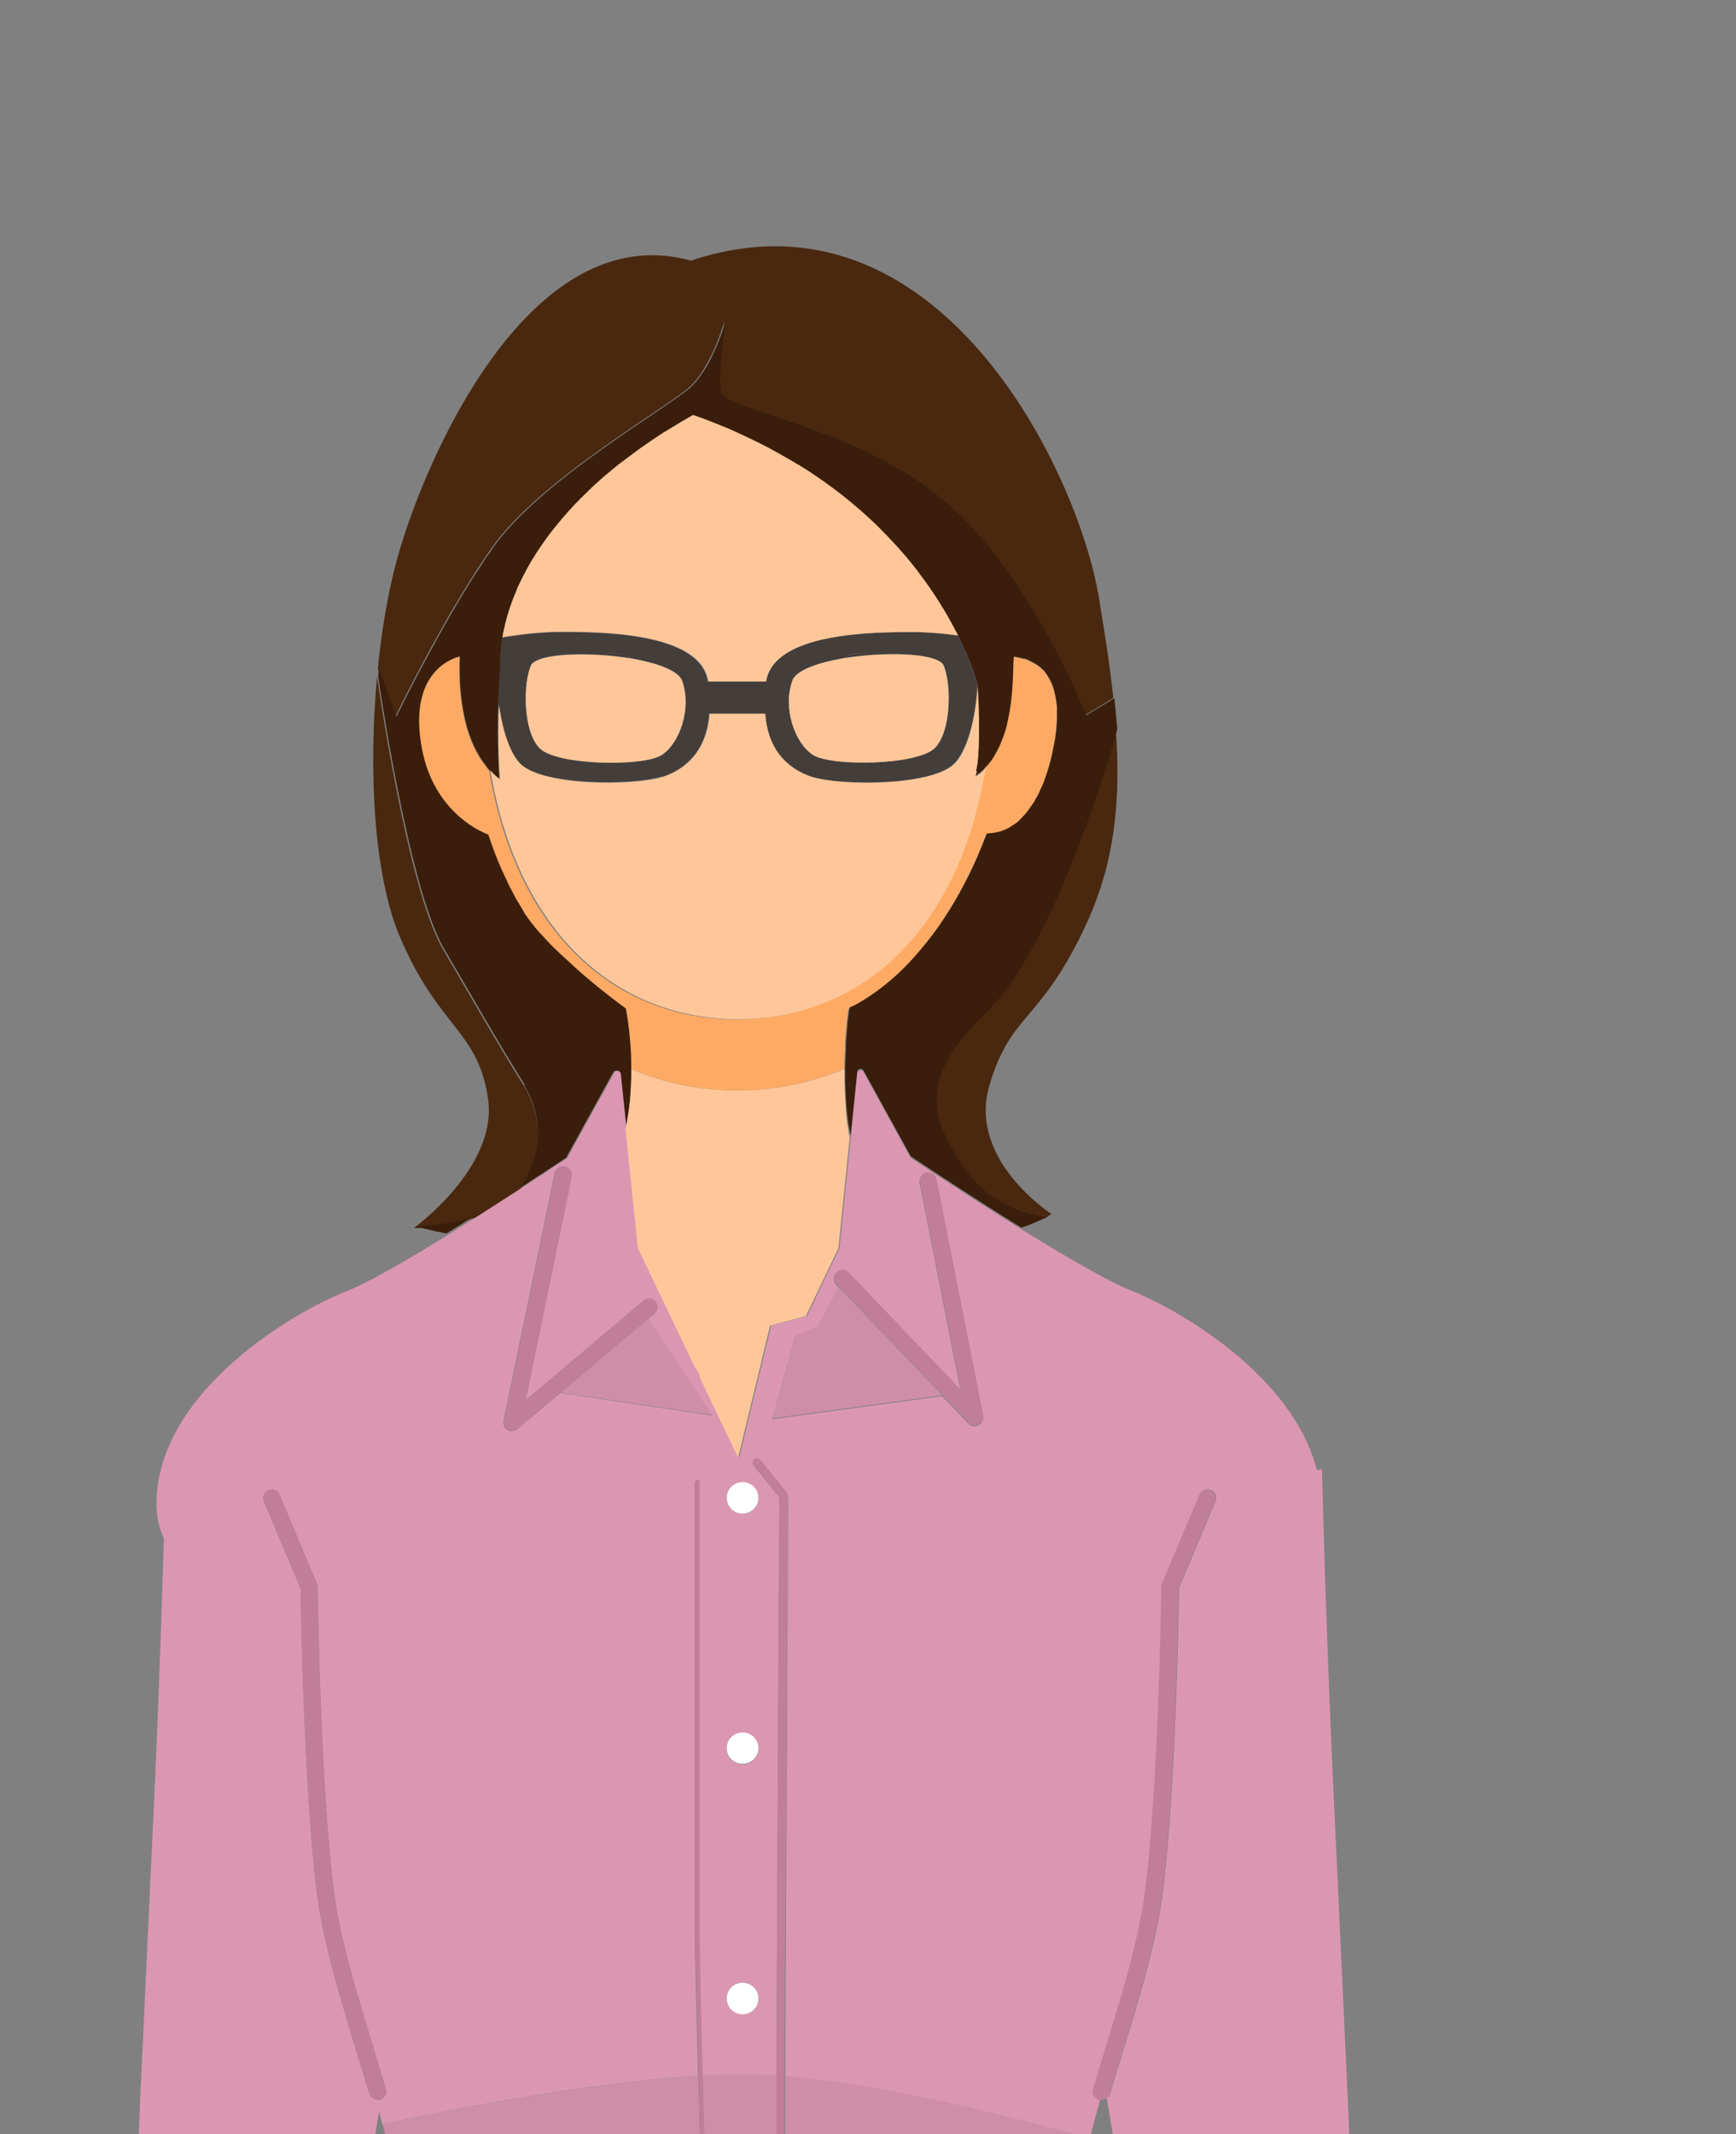
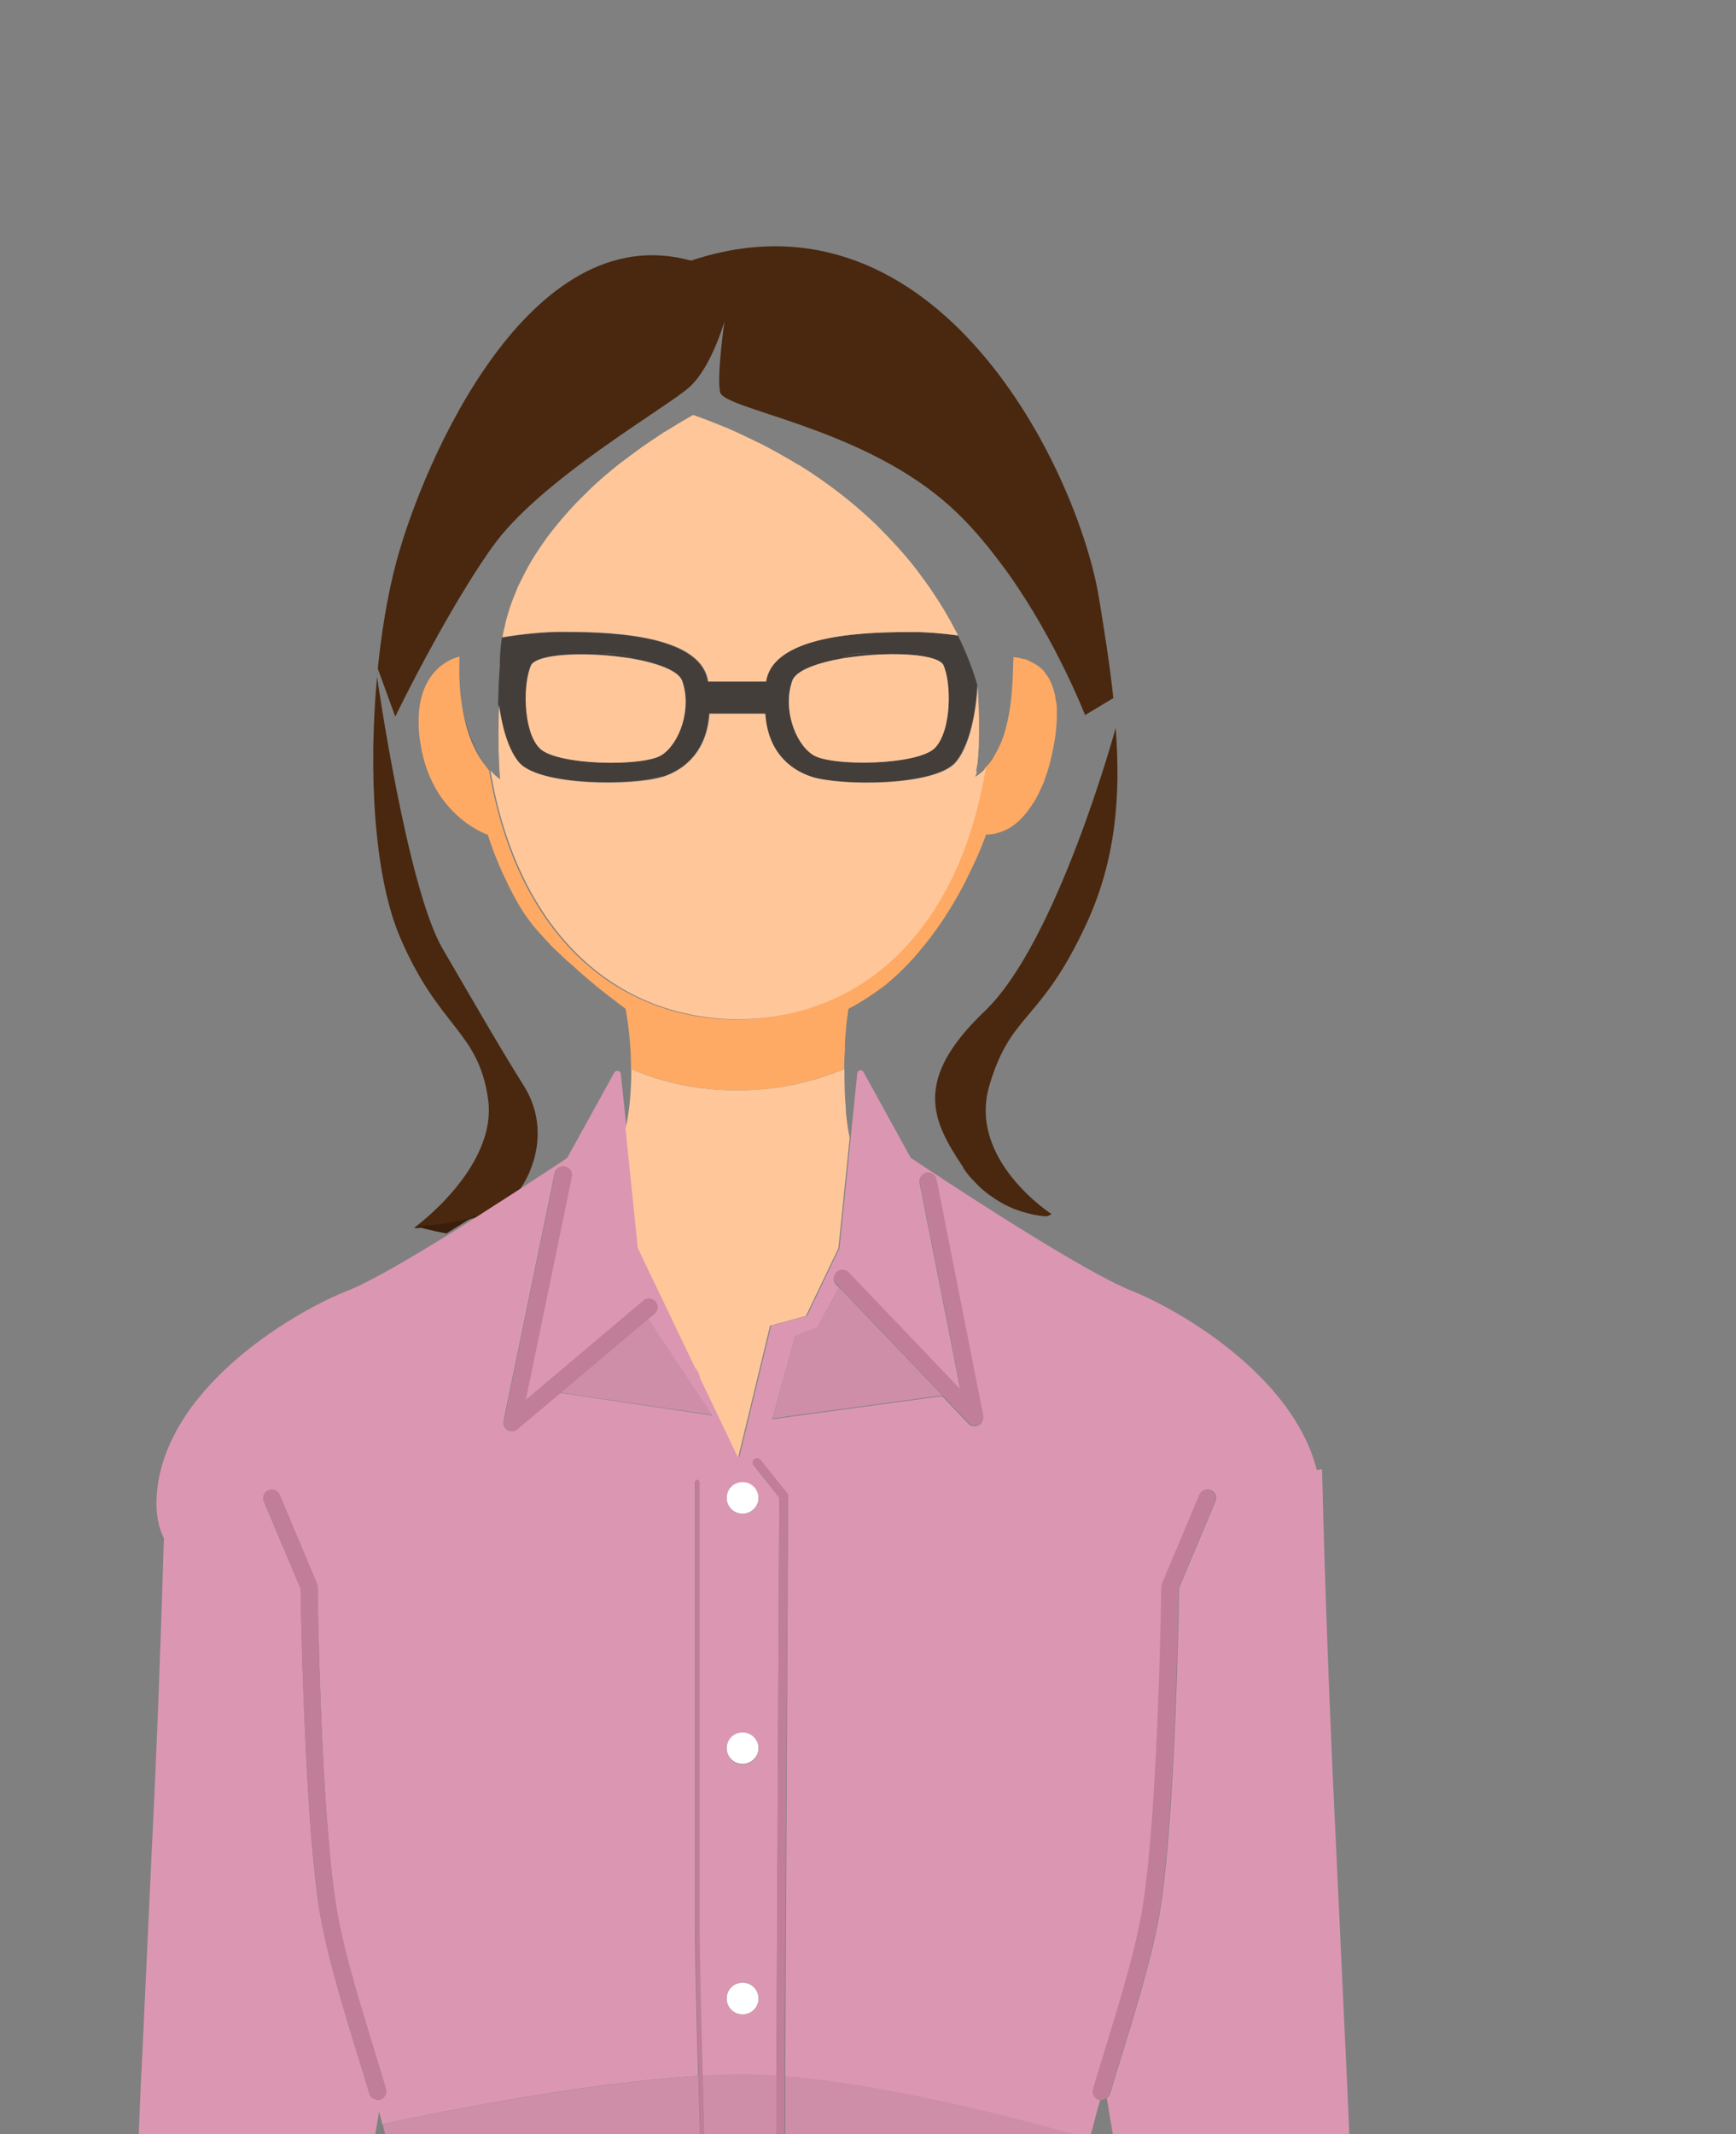
<svg xmlns="http://www.w3.org/2000/svg" id="_レイヤー_2" data-name="レイヤー 2" viewBox="0 0 66.3 81.48">
  <rect x="0" y="0" width="66.3" height="81.48" fill="#808080" stroke="none" />
  <defs>
    <style>
      .cls-1, .cls-2 {
        fill: none;
      }

      .cls-1, .cls-2, .cls-3, .cls-4, .cls-5, .cls-6, .cls-7, .cls-8, .cls-9, .cls-10, .cls-11 {
        stroke-width: 0px;
      }

      .cls-2 {
        stroke: #49280f;
        stroke-linecap: round;
        stroke-linejoin: round;
      }

      .cls-3 {
        fill: #49280f;
      }

      .cls-4 {
        fill: #3a1e0b;
      }

      .cls-5 {
        fill: #443e3b;
      }

      .cls-6 {
        fill: #db97b1;
      }

      .cls-7 {
        fill: #c17e99;
      }

      .cls-8 {
        fill: #ce8ea8;
      }

      .cls-9 {
        fill: #fff;
      }

      .cls-10 {
        fill: #ffaa64;
      }

      .cls-11 {
        fill: #ffc799;
      }
    </style>
  </defs>
  <g id="_文字" data-name="文字">
    <g>
      <g>
        <path class="cls-1" d="m16.21,46.83c-.2.02-.32.03-.33.03,0,0,0,0,0,0,0,0,.13,0,.33-.03Z" />
        <path class="cls-1" d="m37.14,45.04s-.09-.09-.13-.14c.04.05.08.1.13.14Z" />
        <path class="cls-1" d="m37.35,45.25s-.06-.06-.09-.09c.03.03.06.06.09.09Z" />
        <path class="cls-1" d="m37.29,29.37s0,.04-.01.06c0-.02,0-.04.01-.06Z" />
        <path class="cls-1" d="m39.92,25.66s-.02-.04-.04-.06c.01.02.02.04.04.06h0Z" />
        <path class="cls-1" d="m40.06,25.87h0c-.04-.07-.09-.14-.14-.21,0,0,0,0,0,0,.05.07.1.14.14.21Z" />
-         <path class="cls-1" d="m30.43,17.71h0c-.1-.06-.21-.12-.32-.19,0,0,0,0,0,0,.11.06.22.12.32.19Z" />
        <path class="cls-1" d="m40.1,25.92s-.02-.03-.03-.05h0s.02.03.03.05Z" />
        <path class="cls-1" d="m30.55,17.78s-.09-.05-.13-.07h0s.09.05.13.07Z" />
        <polygon class="cls-1" points="19.49 23.16 19.49 23.16 19.49 23.16 19.49 23.16" />
        <path class="cls-1" d="m40.34,26.73s0,0,0,0c0-.04,0-.07-.02-.11,0,0,0,0,0,0,0,.03.01.07.02.1Z" />
        <path class="cls-1" d="m32.42,38.5s.14-.06.38-.19c0,0,.02-.01.03-.02.21-.12.49-.3.81-.55.05-.04.09-.07.14-.11,0,0,0,0,0,0,0,0,0,0,0,0-.43.33-.89.63-1.37.88Z" />
        <path class="cls-1" d="m40.38,27.42h0c0-.11,0-.22,0-.33,0,0,0,0,0,0,0,.11,0,.23,0,.33Z" />
        <path class="cls-1" d="m40.11,25.96s0-.03-.02-.04c0,.01,0,.03.02.04,0,0,0,0,0,0Z" />
        <path class="cls-1" d="m40.37,27.09h0s0-.07,0-.1h0s0,.07,0,.1Z" />
        <path class="cls-1" d="m32.34,39.16s0-.02,0-.03c0,.01,0,.02,0,.03,0,0,0,0,0,0Z" />
        <path class="cls-1" d="m40.37,26.99s0,0,0,0c0-.09-.02-.17-.03-.26,0,0,0,0,0,0,.01.09.02.17.03.26Z" />
        <path class="cls-1" d="m40.32,26.62s0,0,0,0c-.02-.12-.04-.23-.08-.34,0,0,0,0,0,0-.03-.11-.08-.22-.13-.32h0c.1.21.17.43.21.66Z" />
        <path class="cls-1" d="m30.11,17.52s0,0,0,0c-.24-.14-.49-.28-.75-.42,0,0,0,0,0,0,.26.14.51.27.75.42Z" />
        <path class="cls-1" d="m19.28,23.87s0,0,0,0c-.04.17-.08.33-.1.48,0,0,0,0,0,0,.02-.14.06-.31.1-.47Z" />
        <path class="cls-1" d="m29.36,17.1s0,0,0,0c-.13-.07-.26-.13-.39-.2,0,0,0,0,0,0,.13.07.26.13.39.2Z" />
        <path class="cls-1" d="m19.81,22.37s0,0,0,0c-.03.06-.05.11-.07.17,0,0,0,0,0,0,.02-.06.05-.11.07-.17Z" />
        <path class="cls-1" d="m23.6,17.76s0,0,0,0c-.04.03-.07.06-.11.09,0,0,0,0,0,0,.04-.03.07-.06.11-.09Z" />
        <path class="cls-1" d="m23.49,17.84c-.24.2-.48.39-.7.59.22-.2.45-.39.69-.59,0,0,0,0,0,0Z" />
        <path class="cls-1" d="m20.15,21.67s0,0,0,0c-.13.24-.25.47-.35.7,0,0,0,0,0,0,.1-.22.21-.45.35-.69Z" />
        <path class="cls-1" d="m32.39,38.7c-.02.17-.06.45-.09.8,0,0,0,0,0,0,.01-.12.02-.24.03-.34,0,0,0,0,0,0,.02-.19.04-.35.05-.46Z" />
        <path class="cls-1" d="m19.32,23.73s0,0,0,0c-.01.04-.02.09-.03.13,0,0,0,0,0,0,.01-.04.02-.09.03-.13Z" />
        <path class="cls-1" d="m19.49,23.16s0,0,0,0c0,0,0,0,0,0,.07-.2.15-.41.24-.62,0,0,0,0,0,0-.19.44-.32.84-.42,1.2,0,0,0,0,0,0,.05-.18.1-.37.17-.57Z" />
        <path class="cls-1" d="m20.87,20.55c-.28.39-.52.76-.72,1.12,0,0,0,0,0,0,.2-.36.44-.73.72-1.12Z" />
        <path class="cls-1" d="m24.35,17.19s0,0,0,0c-.26.19-.51.38-.75.57,0,0,0,0,0,0,.24-.19.49-.38.75-.56Z" />
        <path class="cls-1" d="m27.76,16.35s0,0,0,0c-.42-.17-.84-.34-1.3-.5,0,0,0,0,0,0,.45.16.87.32,1.29.5Z" />
        <path class="cls-1" d="m28.96,16.9s0,0,0,0c-.27-.13-.54-.26-.82-.39,0,0,0,0,0,0,.28.12.56.25.82.38Z" />
        <path class="cls-1" d="m26.46,15.85s0,0,0,0c-.35.2-.67.39-.99.59,0,0,0,0,0,0,.31-.2.64-.39.98-.59Z" />
        <path class="cls-1" d="m28.14,16.52s0,0,0,0c-.13-.06-.25-.11-.38-.17,0,0,0,0,0,0,.13.05.26.11.38.17Z" />
        <path class="cls-1" d="m24.5,17.09s0,0,0,0c-.05.03-.1.07-.15.1,0,0,0,0,0,0,.05-.04.1-.07.15-.11Z" />
        <path class="cls-1" d="m25.48,16.44s0,0,0,0c-.04.03-.09.06-.13.08,0,0,0,0,0,0,.04-.03.09-.06.14-.08Z" />
        <path class="cls-1" d="m25.34,16.52s0,0,0,0c-.3.19-.57.38-.84.57,0,0,0,0,0,0,.27-.19.55-.38.84-.56Z" />
        <path class="cls-1" d="m20.35,35.32s-.01-.02-.02-.02c0,0,.01.02.02.02Z" />
        <path class="cls-1" d="m32.4,38.67c.02-.11.03-.17.03-.17,0,0,0,.06-.03.17Z" />
        <path class="cls-1" d="m19.03,32.91c-.13-.32-.25-.64-.36-.97.05.16.17.51.36.97Z" />
        <path class="cls-1" d="m19.48,33.89s-.02-.05-.04-.08c.01.03.02.05.04.08.06.11.12.23.18.34.03.06.07.13.11.19.08.15.16.3.26.44,0,0,0,0,0,.01-.13-.21-.26-.42-.38-.64-.06-.12-.12-.23-.18-.34Z" />
        <path class="cls-1" d="m37.58,45.46s-.04-.03-.06-.05c.02.02.04.03.06.05Z" />
        <path class="cls-1" d="m19.01,27.89c0-.35,0-.69.02-.99-.01.3-.02.64-.02.99Z" />
        <path class="cls-1" d="m38.87,25.09s-.09-.02-.14-.03c.12.01.22.04.33.07-.06-.02-.12-.03-.19-.04Z" />
        <path class="cls-1" d="m21.93,36.92s-.02-.02-.03-.03c.01,0,.02.02.03.03Z" />
        <path class="cls-1" d="m16.01,27.33c.01-.25.04-.47.09-.67-.05.2-.08.42-.09.67Z" />
        <path class="cls-1" d="m20.99,36.04s-.03-.03-.04-.05c.01.02.03.03.04.05Z" />
        <path class="cls-1" d="m42.07,80.16s-.04,0-.06,0c-.13.44-.24.88-.36,1.33h.82c-.08-.46-.15-.92-.23-1.38-.05.03-.11.06-.18.06Z" />
        <path class="cls-1" d="m18.08,46.48s-.03,0-.04.01c.01,0,.03,0,.04-.01Z" />
        <path class="cls-1" d="m16.97,46.72s-.02,0-.02,0c0,0,.02,0,.02,0Z" />
        <path class="cls-1" d="m14.44,80.48c-.06.34-.11.67-.17,1.01h.43c-.03-.13-.06-.27-.1-.4-.05-.2-.11-.41-.16-.61Z" />
        <path class="cls-1" d="m16.59,46.78s-.07,0-.1.01c.03,0,.06,0,.1-.01Z" />
        <path class="cls-1" d="m16.42,46.8s-.03,0-.05,0c.02,0,.03,0,.05,0Z" />
        <path class="cls-1" d="m16.77,46.75s-.04,0-.06,0c.02,0,.04,0,.06,0Z" />
        <polygon class="cls-1" points="22.79 37.66 22.8 37.66 22.79 37.65 22.79 37.66" />
        <path class="cls-1" d="m20.66,35.68s-.02-.03-.04-.04c.01.01.02.03.04.04Z" />
        <path class="cls-1" d="m32.29,42.33s0-.01,0-.02c0,0,0-.01,0-.02,0,.01,0,.03,0,.04Z" />
        <path class="cls-1" d="m34.69,36.8c-.13.14-.26.26-.38.38.12-.12.25-.24.38-.38Z" />
        <path class="cls-1" d="m32.29,42.31c-.04-.48-.06-.95-.05-1.38,0,.43.01.89.05,1.36,0,0,0,.01,0,.02Z" />
        <path class="cls-1" d="m39.21,25.15s.05.03.08.04c-.03-.01-.05-.03-.08-.04Z" />
        <path class="cls-1" d="m32.24,40.8c0-.26.01-.49.03-.72h0c-.01.23-.02.46-.03.72Z" />
        <path class="cls-1" d="m32.3,39.56c0,.09-.01.19-.02.29,0-.12.02-.24.03-.35,0,0,0,0,0,0,0,.02,0,.04,0,.06Z" />
        <path class="cls-1" d="m32.27,40.08s0-.02,0-.04c0,.01,0,.02,0,.04h0Z" />
        <path class="cls-1" d="m32.28,39.88s0,0,0-.01c0-.01,0-.02,0-.03,0,.02,0,.03,0,.04Z" />
        <polygon class="cls-1" points="33.96 37.49 33.96 37.48 33.96 37.49 33.96 37.49" />
        <path class="cls-1" d="m40.34,27.98c0-.07.02-.14.02-.21,0-.08.01-.17.02-.26,0-.03,0-.06,0-.08-.01.33-.06.71-.14,1.14,0,0,.06-.24.1-.58Z" />
        <path class="cls-1" d="m40.24,26.28s0,0,0,0c0,0,0,0,0,0Z" />
        <path class="cls-1" d="m40.23,28.57c-.07.34-.15.63-.23.91.17-.51.23-.9.23-.91Z" />
        <path class="cls-1" d="m39.29,25.19s-.05-.03-.08-.04h0c.07.02.12.06.19.09-.04-.02-.07-.04-.11-.05Z" />
        <path class="cls-1" d="m39.52,30.57c.06-.11.12-.22.18-.32,0-.01.01-.02.01-.03-.06.13-.13.25-.2.37,0,0,0-.01,0-.02Z" />
        <path class="cls-1" d="m38.99,31.26c.07-.07.14-.14.2-.22-.09.11-.18.21-.28.3.03-.02.05-.05.07-.08Z" />
        <path class="cls-1" d="m38.55,31.61s.03-.03.05-.04c.11-.07.21-.14.31-.22h0c-.22.2-.48.35-.77.44.15-.04.29-.1.41-.17Z" />
        <path class="cls-1" d="m39.31,30.88c.05-.06.09-.13.14-.2-.06.1-.13.2-.21.3.02-.03.05-.07.07-.1Z" />
        <path class="cls-1" d="m39.13,46.29s-.03,0-.05-.01c.02,0,.03,0,.05.01Z" />
        <path class="cls-1" d="m38.11,45.83s-.04-.02-.06-.04c.02.01.04.02.06.04Z" />
        <path class="cls-1" d="m37.86,45.67s-.05-.03-.08-.05c.03.02.05.03.08.05Z" />
        <path class="cls-1" d="m39.97,46.48s-.02,0-.04,0c.02,0,.02,0,.04,0Z" />
        <path class="cls-1" d="m40.02,46.48h0s0,0-.02,0c.02,0,.02,0,.02,0Z" />
        <path class="cls-1" d="m39.55,46.4s-.03,0-.04,0c.01,0,.03,0,.04,0Z" />
        <path class="cls-1" d="m39.35,46.35s-.03,0-.04-.01c.02,0,.03,0,.04.01Z" />
        <path class="cls-1" d="m39.86,46.46s-.03,0-.04,0c.02,0,.03,0,.04,0Z" />
        <path class="cls-1" d="m38.64,46.1s-.04-.01-.05-.02c.02,0,.04.01.05.02Z" />
        <path class="cls-1" d="m39.72,46.44s-.03,0-.04,0c.02,0,.03,0,.04,0Z" />
        <path class="cls-1" d="m38.39,45.98s-.04-.02-.06-.03c.02.01.04.02.06.03Z" />
        <path class="cls-1" d="m38.88,46.2s-.02,0-.04-.01c.01,0,.02,0,.04.01Z" />
        <path class="cls-1" d="m32.45,43.43h0c-.02-.12-.05-.24-.07-.37.02.12.05.24.07.37Z" />
        <path class="cls-10" d="m26.74,52.64c-.02-.1-.07-.27-.21-.44l.21.44Z" />
        <path class="cls-10" d="m32.27,40.08s0-.02,0-.04c0-.02,0-.04,0-.06,0,.03,0,.07,0,.1,0,0,0,0,0,0Z" />
        <path class="cls-10" d="m40.34,26.73s0-.07-.02-.1c0,.03.01.07.02.1Z" />
        <path class="cls-10" d="m40.37,27.09s0-.07,0-.1c0,.03,0,.07,0,.1Z" />
        <path class="cls-10" d="m39.88,25.6s-.02-.02-.03-.02c.02.03.04.05.06.08-.01-.02-.02-.04-.04-.06Z" />
        <path class="cls-10" d="m32.24,40.8c0-.26.01-.49.03-.72,0,0,0,0,0,0,0-.03,0-.07,0-.1,0-.03,0-.06,0-.09,0-.02,0-.03,0-.04,0-.12.02-.23.02-.34.03-.35.06-.63.09-.8,0,0,0-.02,0-.03.02-.11.03-.17.03-.17h0c.48-.25.93-.55,1.37-.88,0,0,0,0,0,0,.06-.04.11-.09.17-.14,0,0,0,0,0,0,.11-.1.23-.2.35-.31.12-.12.25-.24.38-.38.14-.15.28-.3.42-.47.29-.34.58-.72.88-1.16.29-.44.59-.93.87-1.48.14-.28.28-.57.42-.87.14-.31.27-.63.39-.96.17,0,.33-.02.47-.07.3-.08.55-.24.77-.44,0,0,0,0,0,0,.1-.09.19-.19.28-.3,0-.01.02-.02.03-.03,0-.01.02-.02.02-.03.07-.1.14-.2.21-.3,0-.01.02-.03.03-.04.01-.02.02-.04.03-.05.07-.12.14-.25.2-.37,0-.01,0-.02.01-.03.05-.11.1-.22.15-.33.02-.04.03-.08.04-.12.03-.09.07-.18.09-.26.09-.27.16-.57.23-.91h0c.09-.43.13-.81.14-1.14h0c0-.11,0-.22,0-.33,0-.03,0-.07,0-.1,0-.09-.02-.17-.03-.26,0-.04,0-.07-.02-.11-.04-.23-.11-.46-.21-.66-.02-.03-.03-.06-.05-.09-.04-.07-.09-.14-.14-.21-.02-.03-.04-.06-.07-.08-.12-.14-.28-.24-.46-.33-.06-.03-.12-.07-.19-.09-.05-.02-.11-.02-.15-.03-.1-.03-.21-.06-.33-.07-.04.31.01,1.41-.24,2.49-.03.12-.06.24-.09.36-.09.31-.22.61-.38.88-.11.19-.25.37-.4.53-.14.85-.33,1.65-.58,2.41-1.06,3.3-3.06,5.57-5.67,6.58-.99.38-2.07.59-3.22.59s-2.23-.2-3.22-.59c-2.61-1-4.61-3.28-5.67-6.58-.23-.73-.42-1.51-.56-2.33h0s0,0,0,0c-.06-.07-.11-.15-.17-.22-.42-.54-.67-1.22-.8-1.88-.03-.13-.05-.26-.07-.39-.08-.51-.1-.97-.1-1.31,0-.34.01-.55.01-.55,0,0-1.13.2-1.47,1.61-.05.2-.08.42-.09.67,0,.01,0,.02,0,.04-.01.29,0,.63.07,1,.42,2.77,2.57,3.48,2.57,3.48,0,0,.01.03.03.09.11.34.23.66.36.97.04.09.08.18.12.28.05.12.12.26.18.38.04.08.07.16.11.24.01.03.02.05.04.08.06.11.12.23.18.34.12.22.24.43.38.64.02.03.04.05.06.08.07.11.16.22.25.34,0,0,.01.02.02.02.08.11.18.21.27.32.01.01.02.03.04.04.09.1.19.21.29.31.01.02.03.03.04.05.11.12.23.23.35.34.18.18.37.35.56.51.01,0,.02.02.03.03.19.17.37.33.55.48.11.09.21.18.31.26,0,0,0,0,0,0,.62.5,1.09.84,1.09.84,0,0,.12.57.18,1.44.02.26.03.56.03.87,1.24.51,2.61.81,4.05.81s2.84-.3,4.09-.82Z" />
        <path class="cls-10" d="m32.3,39.56s0-.04,0-.06c0,.02,0,.04,0,.06Z" />
        <path class="cls-10" d="m40.11,25.96s0-.03-.02-.04c0-.02-.02-.03-.03-.05.02.03.03.06.05.09Z" />
        <path class="cls-3" d="m17.58,25.06h0s0,0,0,0c0,0-1.13.2-1.47,1.61.34-1.41,1.47-1.61,1.47-1.61Z" />
        <path class="cls-3" d="m38.73,25.06s0,0,0,0h0c.05,0,.09.02.14.03-.05,0-.09-.02-.14-.03Z" />
        <path class="cls-3" d="m36.79,44.59c.07.11.15.21.23.31.04.05.08.1.13.14.04.04.08.09.12.13.03.03.06.06.09.09.05.05.11.11.16.15.02.02.04.03.06.05.07.06.14.11.2.16.03.02.05.03.08.05.06.04.13.09.19.13.02.01.04.02.06.04.07.04.14.08.21.12.02.01.04.02.06.03.07.03.13.07.2.1.02,0,.04.01.05.02.07.03.14.06.2.08.01,0,.02,0,.04.01.07.03.14.05.2.07.02,0,.03,0,.05.01.06.02.12.04.18.05.02,0,.03,0,.04.01.05.01.11.03.16.04.01,0,.03,0,.04,0,.05.01.09.02.13.03.02,0,.03,0,.04,0,.03,0,.07.01.1.02.02,0,.03,0,.04,0,.02,0,.05,0,.07,0,.02,0,.02,0,.04,0,.01,0,.02,0,.03,0,.01,0,.02,0,.02,0,.1-.05.15-.08.15-.08,0,0-3.2-2.06-2.38-4.89.83-2.84,1.95-2.38,3.71-6.19,1.11-2.4,1.32-4.82,1.12-7.48,0,0-2.23,8.17-5,10.81-2.78,2.65-2,4.2-.84,5.94Z" />
        <polygon class="cls-3" points="40.02 46.48 40.02 46.48 40.02 46.48 40.02 46.48" />
        <path class="cls-3" d="m15.1,27.35s1.24-2.57,2.68-4.91c.25-.41.5-.8.76-1.18.08-.12.16-.24.25-.36,1.81-2.58,6.71-5.36,7.55-6.13.84-.77,1.33-2.51,1.33-2.51,0,0-.3,2.06-.17,2.71.13.65,5.16,1.29,8.52,4.13.61.51,1.17,1.11,1.69,1.75.27.33.53.68.78,1.02,1.87,2.63,2.95,5.43,2.95,5.43l1.08-.65c-.13-1.22-.33-2.49-.55-3.83-.8-4.83-6.16-16.01-15.58-12.87-6.18-1.71-10.21,7.66-11.24,11.45-.34,1.25-.6,2.79-.75,4.42,0-.1.02-.19.03-.29l.67,1.84Z" />
        <path class="cls-3" d="m16.37,46.81s.03,0,.05,0c.02,0,.05,0,.07,0,.03,0,.06,0,.1-.01.04,0,.08-.01.13-.02.02,0,.04,0,.06,0,.06,0,.12-.02.18-.03,0,0,.02,0,.02,0,.33-.06.7-.13,1.06-.23.01,0,.03,0,.04-.01.03,0,.05-.02.08-.02.62-.39,1.2-.76,1.71-1.1.68-1,1.01-2.54.14-3.93-.97-1.55-1.74-2.9-3.1-5.23-1.36-2.32-2.51-10.39-2.51-10.39-.33,3.58-.13,7.6.89,9.97,1.49,3.46,2.98,3.54,3.35,6.15.37,2.61-2.82,4.91-2.82,4.91,0,0,.02,0,.05.02,0,0,.13,0,.33-.03.05,0,.1-.01.16-.02Z" />
        <polygon class="cls-3" points="15.89 46.86 15.88 46.86 15.89 46.86 15.89 46.86" />
        <path class="cls-3" d="m39.92,25.66s0,0,0,0h0s-.04-.05-.06-.08h0s.04.05.07.08c0,0,0,0,0,0Z" />
        <polygon class="cls-3" points="40.24 26.28 40.24 26.28 40.24 26.28 40.24 26.28 40.24 26.28" />
        <path class="cls-3" d="m40.11,25.96h0s0,0,0,0c0,0,0,0,0,0-.01-.03-.03-.06-.05-.09h0s0,0,0,0h0s.03.06.05.09Z" />
        <path class="cls-3" d="m40.34,26.73s0,0,0,0c0,0,0,0,0,0,0,0,0,0,0,0,0-.03,0-.07-.02-.1,0,0,0,0,0,0,0,0,0,0,0,0,0,0,0,0,0,0,0,.04.01.07.02.11Z" />
        <path class="cls-3" d="m40.37,27.09s0,0,0,0h0s0-.07,0-.1h0s0,0,0,0c0,0,0,0,0,0,0,.03,0,.07,0,.1Z" />
        <path class="cls-3" d="m32.45,43.45h0c-.02-.13-.05-.26-.07-.39.02.13.04.26.07.39Z" />
        <path class="cls-2" d="m32.31,42.42c.02.22.04.43.08.65" />
-         <path class="cls-2" d="m32.29,42.29s0,.01,0,.02" />
        <path class="cls-2" d="m32.25,41.61c0,.22.02.45.04.68" />
        <path class="cls-2" d="m19.81,22.37s0,0,0,0" />
        <path class="cls-2" d="m20.15,21.67s0,0,0,0" />
        <path class="cls-2" d="m20.15,21.67c-.13.24-.24.47-.35.69" />
        <path class="cls-2" d="m19.49,23.16s0,0,0,0" />
        <path class="cls-2" d="m19.73,22.54s0,0,0,0" />
        <path class="cls-2" d="m19.49,23.16c.07-.2.15-.41.24-.62" />
        <path class="cls-3" d="m19.28,23.87s0,0,0,0c0,0,0,0,0,0,0,0,0,0,0,0-.04.17-.08.33-.1.47,0,0,0,0,0,0h0c.02-.15.06-.31.1-.48Z" />
        <path class="cls-3" d="m19.49,23.16s0,0,0,0c0,0,0,0,0,0-.07.2-.12.39-.17.57,0,0,0,0,0,0,0,0,0,0,0,0,0,0,0,0,0,0,.05-.18.1-.37.17-.57Z" />
        <path class="cls-3" d="m37.36,26.6c0,.14.01.3.02.48,0-.18-.01-.34-.02-.48Z" />
        <path class="cls-2" d="m23.49,17.84s0,0,0,0" />
        <path class="cls-2" d="m23.6,17.76s0,0,0,0" />
        <path class="cls-2" d="m24.35,17.19s0,0,0,0" />
        <path class="cls-2" d="m29.36,17.1s0,0,0,0" />
        <path class="cls-2" d="m30.11,17.52s0,0,0,0" />
        <path class="cls-2" d="m23.6,17.76c.24-.19.49-.38.75-.56" />
        <path class="cls-2" d="m29.36,17.1c.26.14.51.27.75.42" />
        <path class="cls-2" d="m22.8,18.43c.22-.2.45-.39.69-.59" />
        <path class="cls-2" d="m30.43,17.71c.33.2.66.41.96.62" />
        <path class="cls-3" d="m25.34,16.52s0,0,0,0c0,0,0,0,0,0,0,0,0,0,0,0-.29.19-.57.38-.84.56,0,0,0,0,0,0,0,0,0,0,0,0,0,0,0,0,0,0,.27-.19.55-.38.84-.57Z" />
        <path class="cls-3" d="m26.46,15.85c.45.16.88.33,1.3.5,0,0,0,0,0,0,0,0,0,0,0,0,0,0,0,0,0,0-.41-.17-.84-.34-1.29-.5,0,0,0,0,0,0,0,0,0,0,0,0-.34.19-.67.39-.98.59,0,0,0,0,0,0,0,0,0,0,0,0,0,0,0,0,0,0,.31-.2.64-.39.99-.59Z" />
        <path class="cls-3" d="m28.96,16.9s0,0,0,0c0,0,0,0,0,0,0,0,0,0,0,0-.27-.13-.54-.26-.82-.38,0,0,0,0,0,0,0,0,0,0,0,0,0,0,0,0,0,0,.28.13.56.25.82.39Z" />
        <path class="cls-3" d="m38.02,28.79c-.11.19-.25.37-.4.53-.12.12-.26.24-.41.33.15-.09.29-.2.41-.33.16-.16.29-.33.4-.53Z" />
        <path class="cls-3" d="m17.73,27.3c.14.66.39,1.34.8,1.88-.42-.54-.67-1.22-.8-1.88Z" />
        <path class="cls-3" d="m19.07,29.74h0c-.14-.1-.26-.21-.37-.34h0c.11.12.23.24.37.34Z" />
        <path class="cls-2" d="m39.21,25.15s.05.03.08.04" />
        <path class="cls-2" d="m32.34,39.16s0,0,0,0" />
        <path class="cls-2" d="m32.27,39.98s0,.07,0,.1" />
        <path class="cls-2" d="m32.27,40.08s0,0,0,0" />
        <path class="cls-3" d="m32.28,39.84s0,.02,0,.03c0,0,0-.01,0-.02,0-.1.01-.2.02-.29,0-.02,0-.04,0-.06,0,0,0,0,0,0,0,0,0,0,0,0,0,0,0,0,0,0,0,.11-.02.22-.02.34Z" />
        <path class="cls-3" d="m32.4,38.67s0,.02,0,.03c-.01.11-.03.26-.05.46,0-.01,0-.02,0-.03.04-.39.08-.62.08-.62h0s0,0,0,0c0,0,0,.06-.03.17Z" />
        <path class="cls-5" d="m25.3,29.65c.9-.29,1.69-1.02,1.78-2.41h2.13c.1,1.39.89,2.12,1.78,2.41,1.09.35,4.74.37,5.51-.57.66-.8.8-2.42.82-2.89,0-.03,0-.05,0-.05,0,0-.14-.56-.53-1.44-.06-.14-.13-.29-.21-.44-.59-.08-1.21-.13-1.69-.13-1.52,0-5.35.01-5.64,1.89h-2.22c-.29-1.88-4.12-1.89-5.64-1.89-.63,0-1.49.09-2.22.21-.03.19-.05.36-.06.5-.01.14-.02.26-.02.36,0,.07,0,.13,0,.17,0,.04,0,.06,0,.06h0s-.03.33-.05.85c0,.09,0,.18-.01.27,0,.11,0,.22-.01.33.09.69.3,1.64.75,2.19.77.94,4.42.92,5.51.57Zm4.95-3.66c.14-.4.97-.69,1.95-.86.19-.14.43-.2.72-.19.17,0,.31.02.45.06,1.23-.08,2.42.03,2.65.37.32.67.33,2.51-.31,3.18-.64.67-4,.72-4.68.26-.69-.46-1.14-1.78-.77-2.82Zm-9.96-.62c.23-.34,1.41-.45,2.65-.37.13-.04.28-.07.45-.06.29,0,.53.06.72.19.98.17,1.81.46,1.95.86.37,1.03-.08,2.35-.77,2.82-.69.47-4.04.41-4.68-.26-.64-.67-.63-2.51-.31-3.18Z" />
        <path class="cls-5" d="m23.38,24.94c-.17,0-.31.02-.45.06.39.03.79.07,1.16.13-.19-.14-.43-.2-.72-.19Z" />
        <path class="cls-5" d="m32.92,24.94c-.29,0-.53.06-.72.19.38-.06.77-.11,1.16-.13-.13-.04-.28-.07-.45-.06Z" />
        <path class="cls-5" d="m19.18,24.34c-.03.19-.05.36-.06.5.01-.14.03-.31.06-.5h0Z" />
-         <path class="cls-4" d="m20.01,41.42c.87,1.39.54,2.93-.14,3.93,1.03-.67,1.75-1.15,1.75-1.15l1.8-3.26c.06-.11.24-.08.25.05l.22,2.1c.07-.37.13-.74.17-1.09.04-.38.05-.76.05-1.1,0-.03,0-.06,0-.09,0-.31-.01-.6-.03-.87-.06-.87-.18-1.44-.18-1.44,0,0-.47-.34-1.09-.84,0,0,0,0,0,0,0,0,0,0,0,0-.1-.08-.2-.17-.31-.26-.18-.15-.37-.31-.55-.48-.01,0-.02-.02-.03-.03-.19-.17-.37-.34-.56-.51-.12-.11-.23-.23-.35-.34-.02-.02-.03-.03-.04-.05-.1-.1-.2-.21-.29-.31-.01-.01-.02-.03-.04-.04-.1-.11-.19-.21-.27-.32,0,0-.01-.02-.02-.02-.09-.11-.17-.23-.25-.34-.02-.03-.04-.05-.06-.08,0,0,0,0,0-.01-.09-.15-.17-.3-.26-.44-.04-.06-.08-.13-.11-.19-.06-.12-.12-.23-.18-.34-.01-.03-.02-.05-.04-.08-.04-.08-.08-.16-.11-.24-.06-.13-.13-.26-.18-.38-.04-.1-.08-.19-.12-.28-.19-.46-.31-.82-.36-.97-.02-.05-.03-.09-.03-.09,0,0-2.15-.71-2.57-3.48-.06-.37-.08-.7-.07-1,0-.01,0-.02,0-.04.01-.25.04-.47.09-.67.34-1.41,1.47-1.61,1.47-1.61h0s0,0,0,0c0,0-.02.21-.01.55,0,.34.02.8.1,1.31.02.13.04.26.07.39.14.66.39,1.34.8,1.88.06.07.1.15.17.22,0,0,0,0,0,0,.11.12.23.24.37.34-.02-.24-.03-.49-.04-.74,0-.25-.01-.5-.02-.75,0-.12,0-.25,0-.37,0-.35,0-.69.02-.99,0-.12,0-.23.01-.33,0-.1,0-.19.01-.27.03-.52.05-.85.05-.85h0s0-.02,0-.06c0-.04,0-.1,0-.17,0-.09,0-.21.02-.36.01-.14.03-.31.06-.5.02-.15.06-.31.1-.48,0,0,0,0,0,0,.01-.04.02-.09.03-.13,0,0,0,0,0,0,.09-.36.23-.76.42-1.2.02-.05.05-.11.07-.17.1-.23.21-.46.35-.7.2-.36.44-.73.72-1.12.05-.07.1-.13.15-.2.27-.36.58-.73.94-1.1.14-.15.29-.3.45-.45.13-.12.26-.24.39-.37.22-.2.45-.39.7-.59.04-.03.07-.06.11-.09.24-.19.49-.38.75-.57.05-.03.1-.07.15-.1,0,0,0,0,0,0,.27-.19.55-.38.84-.57,0,0,0,0,0,0,.04-.03.09-.06.13-.08,0,0,0,0,0,0,.31-.2.64-.39.99-.59.45.16.88.33,1.3.5,0,0,0,0,0,0,.13.05.25.11.38.17,0,0,0,0,0,0,.28.13.56.25.82.39,0,0,0,0,0,0,.13.07.26.13.39.2.26.14.51.28.75.42.11.06.22.12.32.19.04.02.09.05.13.07.29.18.57.36.83.55.8.56,1.5,1.15,2.11,1.74.29.29.57.57.82.86.25.28.49.57.7.84.21.28.41.55.59.82.36.53.65,1.03.88,1.48.03.07.07.13.1.19.08.15.15.3.21.44.4.88.53,1.44.53,1.44,0,0,0,.02,0,.05,0,.07.01.21.02.41,0,.14.01.3.02.48,0,.18,0,.37.01.57,0,.1,0,.2,0,.3h0c0,.2,0,.4-.01.59,0,.1,0,.19-.02.28,0,.09-.01.18-.02.26-.01.11-.03.2-.05.29,0,.02,0,.04-.01.06-.02.08-.04.16-.07.21.15-.09.29-.2.41-.33.16-.16.29-.33.4-.53.16-.27.28-.57.38-.88.04-.12.07-.24.09-.36.25-1.08.2-2.18.24-2.49h0s0,0,0,0c.05,0,.09.02.14.03.06.01.13.02.19.04.05.01.11.02.15.03h0s.05.03.08.04c.04.02.07.04.11.05.18.09.34.2.46.33h0s.02.02.03.02c.01.02.02.04.04.06,0,0,0,0,0,0,.05.07.1.14.14.21,0,0,0,0,0,0,0,.02.02.03.03.05,0,.01,0,.03.02.04,0,0,0,0,0,0,.05.1.1.21.13.32,0,0,0,0,0,0,0,0,0,0,0,0,0,0,0,0,0,0,.03.11.06.23.08.34,0,0,0,0,0,0,0,.04.01.07.02.11,0,0,0,0,0,0,.01.09.02.17.03.26,0,0,0,0,0,0,0,.03,0,.07,0,.1h0c0,.11,0,.23,0,.33h0s0,.06,0,.08c0,.09-.01.18-.02.26,0,.08-.01.15-.02.21-.04.35-.1.58-.1.58h0s0,0,0,0c0,0-.06.39-.23.91-.03.08-.06.17-.09.26-.01.04-.03.08-.04.12-.04.11-.09.22-.15.33,0,.01,0,.02-.01.03,0,.01,0,.02-.01.03-.05.11-.11.22-.18.32,0,0,0,.01,0,.02,0,.02-.02.04-.03.05,0,.01-.02.03-.03.04-.04.07-.09.13-.14.2-.02.03-.05.07-.07.1,0,.01-.01.02-.02.03,0,.01-.02.02-.03.03-.06.08-.13.15-.2.22-.03.03-.05.05-.07.08,0,0,0,0,0,0h0c-.1.09-.2.16-.31.22-.02.01-.03.03-.05.04-.13.07-.27.13-.41.17-.15.04-.31.06-.47.07-.13.34-.26.66-.39.96-.14.31-.27.6-.42.87-.28.55-.57,1.04-.87,1.48-.29.44-.59.82-.88,1.16-.14.17-.29.33-.42.47-.13.14-.26.26-.38.38-.12.11-.24.22-.35.31,0,0,0,0,0,0,0,0,0,0,0,0-.06.04-.11.09-.17.14,0,0,0,0,0,0-.05.04-.1.07-.14.11-.32.25-.6.43-.81.55,0,0-.02.01-.03.02-.24.14-.38.19-.38.19h0s0,0,0,0c0,0-.04.24-.08.62,0,.01,0,.02,0,.03-.01.1-.02.22-.03.34,0,0,0,0,0,0,0,.11-.02.23-.03.35,0,0,0,.01,0,.02,0,0,0,0,0,.01,0,.03,0,.06,0,.09,0,.02,0,.04,0,.06,0,.01,0,.02,0,.04-.01.23-.02.46-.03.72,0,.04,0,.08,0,.11,0,0,0,0,0,.01,0,.44.01.9.05,1.38,0,0,0,.01,0,.02,0,.03,0,.06.01.09.02.22.04.43.08.65.02.12.05.24.07.37l.25-2.45c.01-.13.18-.16.24-.05l1.8,3.27s2.07,1.39,4.23,2.73c.04-.01.07-.03.11-.04.04-.01.07-.03.11-.04.08-.03.16-.06.23-.09.04-.02.08-.03.11-.05.06-.03.11-.05.17-.07.04-.02.08-.04.11-.05.03-.02.06-.03.09-.04.04-.02.08-.04.11-.06h0s0,0-.02,0c0,0-.02,0-.03,0-.01,0-.02,0-.04,0-.02,0-.04,0-.07,0-.01,0-.03,0-.04,0-.03,0-.06-.01-.1-.02-.02,0-.03,0-.04,0-.04,0-.09-.02-.13-.03-.01,0-.03,0-.04,0-.05-.01-.1-.03-.16-.04-.01,0-.03,0-.04-.01-.06-.02-.12-.03-.18-.05-.02,0-.03,0-.05-.01-.07-.02-.13-.05-.2-.07-.01,0-.02,0-.04-.01-.07-.03-.13-.05-.2-.08-.02,0-.04-.01-.05-.02-.07-.03-.13-.06-.2-.1-.02-.01-.04-.02-.06-.03-.07-.04-.14-.08-.21-.12-.02-.01-.04-.02-.06-.04-.06-.04-.13-.08-.19-.13-.03-.02-.05-.03-.08-.05-.07-.05-.14-.11-.2-.16-.02-.02-.04-.03-.06-.05-.06-.05-.11-.1-.16-.15-.03-.03-.06-.06-.09-.09-.04-.04-.08-.09-.12-.13-.04-.05-.09-.09-.13-.14-.08-.1-.15-.2-.23-.31-1.16-1.74-1.94-3.29.84-5.94,2.77-2.65,5-10.81,5-10.81h0s0,0,0,0c-.03-.39-.07-.78-.11-1.18,0,0,0,0,0,0h0l-1.08.65s-1.08-2.8-2.95-5.43c-.25-.35-.5-.69-.78-1.02-.52-.63-1.08-1.23-1.69-1.75-3.36-2.84-8.39-3.49-8.52-4.13-.13-.65.17-2.71.17-2.71,0,0-.49,1.74-1.33,2.51-.84.77-5.74,3.55-7.55,6.13-.08.12-.16.24-.25.36-.25.38-.51.77-.76,1.18-1.44,2.35-2.68,4.91-2.68,4.91l-.67-1.84c0,.1-.02.19-.03.29,0,0,0,0,0,0h0s1.16,8.07,2.51,10.39c1.36,2.32,2.13,3.68,3.1,5.23Z" />
        <path class="cls-4" d="m18.16,46.45s-.05.02-.08.02c-.01,0-.03,0-.04.01-.36.1-.73.18-1.06.23,0,0-.02,0-.02,0-.06.01-.12.02-.18.03-.02,0-.04,0-.06,0-.04,0-.09.01-.13.02-.03,0-.07,0-.1.01-.02,0-.05,0-.07,0-.02,0-.03,0-.05,0-.06,0-.11.01-.16.02-.2.02-.32.03-.33.03,0,0,0,0,0,0,.01,0,.03,0,.05.01.03,0,.07.02.12.03.02,0,.04.01.06.02.06.02.13.03.2.05.03,0,.06.01.08.02.08.02.17.04.26.06.04,0,.08.02.11.02.09.02.19.04.29.06.37-.23.74-.46,1.1-.69Z" />
        <path class="cls-8" d="m28.36,79.18c-.48,0-1,.02-1.53.05.02.72.04,1.48.06,2.25h2.76v-2.25c-.44-.03-.88-.05-1.29-.05Z" />
        <path class="cls-8" d="m29.98,81.48h11.08c-2.45-.69-7.24-1.92-11.07-2.23v2.23Z" />
        <path class="cls-8" d="m14.61,81.09c.04.13.07.27.1.4h12.02c-.02-.77-.04-1.52-.06-2.24-4.34.27-10,1.4-12.06,1.84Z" />
        <polygon class="cls-8" points="21.41 53.17 27.22 54.02 24.76 50.34 21.41 53.17" />
        <polygon class="cls-8" points="29.5 54.15 35.99 53.27 32.05 49.15 31.25 50.61 30.38 50.97 29.5 54.15" />
        <path class="cls-9" d="m28.36,57.79c.33,0,.61-.27.61-.61s-.27-.61-.61-.61-.61.27-.61.61.27.61.61.61Z" />
        <path class="cls-9" d="m28.36,67.34c.33,0,.61-.27.61-.61s-.27-.61-.61-.61-.61.27-.61.61.27.61.61.61Z" />
        <path class="cls-9" d="m28.36,75.69c-.34,0-.61.27-.61.61s.27.61.61.61.61-.27.61-.61-.27-.61-.61-.61Z" />
        <path class="cls-6" d="m14.44,80.48c.06.2.11.41.16.61,2.07-.44,7.72-1.58,12.06-1.84-.07-2.59-.12-4.74-.12-5.64v-17.03s.04-.08.08-.08.08.04.08.08v17.03c0,.9.05,3.05.12,5.63.53-.03,1.05-.05,1.53-.05.41,0,.85.02,1.3.05l.11-22.07-.98-1.23c-.06-.07-.04-.17.03-.23.07-.06.17-.04.23.03l1.02,1.27h0s0,0,0,0c.02.03.04.07.04.1l-.11,22.15c3.82.31,8.61,1.54,11.07,2.23h.6c.12-.45.23-.89.36-1.33-.01,0-.02,0-.04,0-.17-.05-.27-.23-.22-.41.09-.3.18-.6.27-.9.05-.15.09-.3.14-.46.67-2.19,1.31-4.25,1.55-6.01.55-3.99.65-11.74.65-11.82,0-.04,0-.08.03-.12l1.42-3.38c.07-.17.26-.24.43-.17.17.07.24.26.17.43l-1.2,2.86-.06.14-.13.32c0,.43-.05,3.01-.18,5.84-.1,2.11-.25,4.36-.47,5.99-.25,1.81-.89,3.9-1.57,6.11-.14.45-.28.9-.41,1.35-.02.08-.07.13-.13.17.08.46.15.92.23,1.38h9.03c-.04-1.13-.1-2.25-.15-3.37l-.34-7.34c-.24-4.89-.43-9.76-.55-14.68l-.2.03c-.9-3.58-5.21-6.1-7.09-6.85-.89-.35-2.56-1.33-4.19-2.34-2.16-1.34-4.23-2.73-4.23-2.73l-1.8-3.27c-.06-.11-.23-.08-.24.05l-.25,2.45h0s0,.02,0,.02h0s-.43,4.2-.43,4.2l-1.24,2.59-1.37.37-1.22,5.04-1.44-3.01-.21-.44-2.18-4.55-.47-4.55-.22-2.1c-.01-.13-.19-.16-.25-.05l-1.8,3.26s-.72.48-1.75,1.15c-.51.33-1.1.71-1.71,1.1-.36.23-.73.46-1.1.69-1.52.94-3.03,1.82-3.86,2.14-2.07.82-7.05,3.76-7.26,7.89-.03.64.08,1.14.28,1.55-.12,4.03-.27,8.03-.47,12.05l-.34,7.34c-.06,1.12-.11,2.24-.15,3.37h9.03c.06-.34.11-.67.17-1.01Zm13.92-3.58c-.34,0-.61-.27-.61-.61s.27-.61.61-.61.61.27.61.61-.27.61-.61.61Zm2.89-26.29l.79-1.45-.11-.11c-.12-.13-.12-.34.01-.46.13-.12.34-.12.46.01l4.28,4.48-1.56-7.91c-.03-.18.08-.35.26-.38.18-.04.35.08.38.26l1.78,9.01c.03.14-.04.29-.17.35-.05.02-.1.04-.15.04-.09,0-.17-.03-.24-.1l-1-1.05-6.49.88.88-3.18.87-.36Zm-2.89,5.97c.33,0,.61.27.61.61s-.27.61-.61.61-.61-.27-.61-.61.27-.61.61-.61Zm0,9.56c.33,0,.61.27.61.61s-.27.61-.61.61-.61-.27-.61-.61.27-.61.61-.61Zm-6.78-21.6c.18.04.29.21.25.39l-1.76,8.53,4.5-3.8c.14-.12.34-.1.46.04.12.14.1.34-.04.46l-.23.19,2.45,3.69-5.81-.86-1.64,1.38c-.06.05-.14.08-.21.08-.06,0-.12-.01-.17-.05-.12-.07-.18-.21-.15-.35l1.95-9.45c.04-.18.21-.29.39-.25Zm-7.88,34.06c-.68-2.22-1.32-4.31-1.57-6.12-.13-.97-.24-2.15-.32-3.39-.25-3.68-.32-7.88-.33-8.44l-1.4-3.32c-.07-.17,0-.36.17-.43.17-.07.36,0,.43.17l1.42,3.38s.02.08.03.12c0,.08.1,7.83.65,11.82.24,1.76.88,3.82,1.55,6.01.1.33.2.66.3.99.04.12.07.24.11.36.05.17-.05.35-.22.41,0,0-.01,0-.02,0-.03,0-.05.01-.07.01-.03,0-.05-.02-.08-.02-.11-.03-.2-.09-.24-.21-.14-.45-.27-.9-.41-1.35Z" />
        <path class="cls-7" d="m30.1,57.1s-.01-.07-.04-.1h0s-1.02-1.27-1.02-1.27c-.06-.07-.16-.08-.23-.03-.07.06-.08.16-.03.23l.98,1.23-.11,22.07v2.25s.31,0,.31,0v-2.23s.13-22.15.13-22.15Z" />
        <path class="cls-7" d="m26.72,73.6v-17.03s-.04-.08-.08-.08-.08.04-.08.08v17.03c0,.9.05,3.05.12,5.64.02.72.04,1.47.06,2.24h.16c-.02-.77-.04-1.53-.06-2.25-.07-2.58-.12-4.73-.12-5.63Z" />
        <path class="cls-7" d="m19.24,54.23c-.03.14.03.28.15.35.05.03.11.05.17.05.08,0,.15-.03.21-.08l1.64-1.38,3.36-2.83.23-.19c.14-.12.16-.32.04-.46-.12-.14-.32-.16-.46-.04l-4.5,3.8,1.76-8.53c.04-.18-.08-.35-.25-.39-.18-.04-.35.08-.39.25l-1.95,9.45Z" />
        <path class="cls-7" d="m35.99,53.27l1,1.05c.06.07.15.1.24.1.05,0,.1-.01.15-.04.13-.07.2-.21.17-.35l-1.78-9.01c-.04-.18-.21-.29-.38-.26-.18.04-.29.21-.26.38l1.56,7.91-4.28-4.48c-.12-.13-.33-.13-.46-.01-.13.12-.13.33-.01.46l.11.11,3.94,4.12Z" />
        <path class="cls-7" d="m14.35,80.14s.05.02.08.02c.02,0,.05,0,.07-.01,0,0,.01,0,.02,0,.17-.05.27-.23.22-.41-.04-.12-.07-.24-.11-.36-.1-.33-.2-.66-.3-.99-.67-2.19-1.31-4.26-1.55-6.01-.55-3.99-.65-11.74-.65-11.82,0-.04,0-.08-.03-.12l-1.42-3.38c-.07-.17-.26-.24-.43-.17-.17.07-.24.26-.17.43l1.4,3.32c0,.57.08,4.76.33,8.44.09,1.24.19,2.43.32,3.39.25,1.81.89,3.9,1.57,6.12.14.45.28.9.41,1.35.03.11.13.18.24.21Z" />
        <path class="cls-7" d="m42.25,80.11c.06-.04.11-.1.13-.17.14-.45.27-.9.41-1.35.68-2.21,1.32-4.31,1.57-6.11.22-1.63.37-3.89.47-5.99.13-2.84.18-5.41.18-5.84l.13-.32.06-.14,1.2-2.86c.07-.17,0-.36-.17-.43-.17-.07-.36,0-.43.17l-1.42,3.38s-.02.08-.03.12c0,.08-.1,7.83-.65,11.82-.24,1.76-.87,3.82-1.55,6.01-.05.15-.09.3-.14.46-.09.3-.18.6-.27.9-.05.17.05.35.22.41.01,0,.02,0,.04,0,.02,0,.04,0,.06,0,.06,0,.12-.02.18-.06Z" />
        <path class="cls-11" d="m32.31,42.42s0-.06-.01-.09c0-.01,0-.03,0-.04-.04-.47-.05-.93-.05-1.36,0,0,0,0,0-.01,0-.04,0-.08,0-.11-1.25.52-2.63.82-4.09.82s-2.82-.29-4.05-.81c0,.03,0,.06,0,.09,0,.35-.02.72-.05,1.1-.03.35-.09.72-.17,1.09l.47,4.55,2.18,4.55c.14.17.19.33.21.44l1.44,3.01,1.22-5.04,1.37-.37,1.24-2.59.43-4.2c-.02-.13-.05-.26-.07-.39.02.13.04.26.07.39v-.02c-.02-.12-.05-.24-.07-.37-.03-.22-.06-.43-.08-.65Z" />
        <polygon class="cls-11" points="30.07 57 30.07 57 29.05 55.73 30.07 57" />
        <path class="cls-11" d="m27.04,26.02h2.22c.29-1.88,4.12-1.89,5.64-1.89.49,0,1.1.05,1.69.13-.03-.06-.06-.13-.1-.19-.23-.45-.52-.95-.88-1.48-.18-.27-.38-.54-.59-.82-.21-.28-.45-.56-.7-.84-.25-.28-.53-.57-.82-.86-.61-.59-1.31-1.18-2.11-1.74-.27-.19-.54-.37-.83-.55-.04-.02-.08-.05-.13-.07-.1-.06-.21-.13-.32-.19-.24-.14-.49-.28-.75-.42-.13-.07-.26-.13-.39-.2-.27-.13-.54-.26-.82-.39-.13-.06-.25-.11-.38-.17-.42-.17-.84-.34-1.3-.5-.35.2-.67.39-.99.59-.05.03-.09.06-.14.08-.29.19-.57.38-.84.57-.05.04-.1.07-.15.11-.26.19-.51.38-.75.56-.04.03-.07.06-.11.09-.24.2-.48.39-.69.59-.14.12-.27.25-.39.37-.16.15-.3.3-.45.45-.35.37-.66.74-.94,1.1-.05.07-.1.13-.15.2-.28.39-.52.76-.72,1.12-.13.24-.24.47-.35.69-.03.06-.05.11-.07.17-.09.22-.18.43-.24.62,0,0,0,0,0,0-.07.2-.12.39-.17.57-.01.04-.02.09-.03.13-.04.17-.08.33-.1.48.74-.13,1.59-.21,2.22-.21,1.52,0,5.35.01,5.64,1.89Z" />
        <path class="cls-11" d="m24.1,25.14c-.38-.06-.77-.11-1.16-.13-1.23-.08-2.41.03-2.65.37-.32.67-.33,2.51.31,3.18.64.67,4,.72,4.68.26.69-.46,1.14-1.78.77-2.82-.14-.4-.97-.69-1.95-.86Z" />
        <path class="cls-11" d="m33.37,25c-.39.03-.79.07-1.16.13-.98.17-1.81.46-1.95.86-.37,1.03.08,2.35.77,2.82.69.47,4.04.41,4.68-.26.64-.67.63-2.51.31-3.18-.23-.34-1.42-.45-2.65-.37Z" />
        <path class="cls-11" d="m37.28,29.44s0-.04.01-.06c.02-.09.03-.18.05-.29,0-.08.02-.17.02-.26,0-.09.01-.18.02-.28,0-.19.01-.39.01-.59h0c0-.1,0-.21,0-.3,0-.2,0-.39-.01-.57,0-.18-.01-.34-.02-.48,0-.2-.02-.34-.02-.41-.03.47-.17,2.1-.82,2.89-.77.94-4.42.92-5.51.57-.9-.29-1.69-1.02-1.78-2.41h-2.13c-.1,1.39-.89,2.12-1.78,2.41-1.09.35-4.74.37-5.51-.57-.45-.55-.66-1.5-.75-2.19-.01.3-.02.64-.02.99,0,.12,0,.24,0,.37,0,.25,0,.5.02.75,0,.25.02.5.04.74h0c-.14-.1-.26-.21-.37-.34.14.82.32,1.6.56,2.33,1.06,3.3,3.06,5.57,5.67,6.58.99.38,2.07.59,3.22.59s2.23-.2,3.22-.59c2.61-1,4.61-3.28,5.67-6.58.24-.76.43-1.56.58-2.41-.12.12-.26.24-.41.33.03-.05.05-.13.07-.21Z" />
      </g>
      <rect class="cls-1" x="0" width="66.3" height="81.48" />
    </g>
  </g>
</svg>